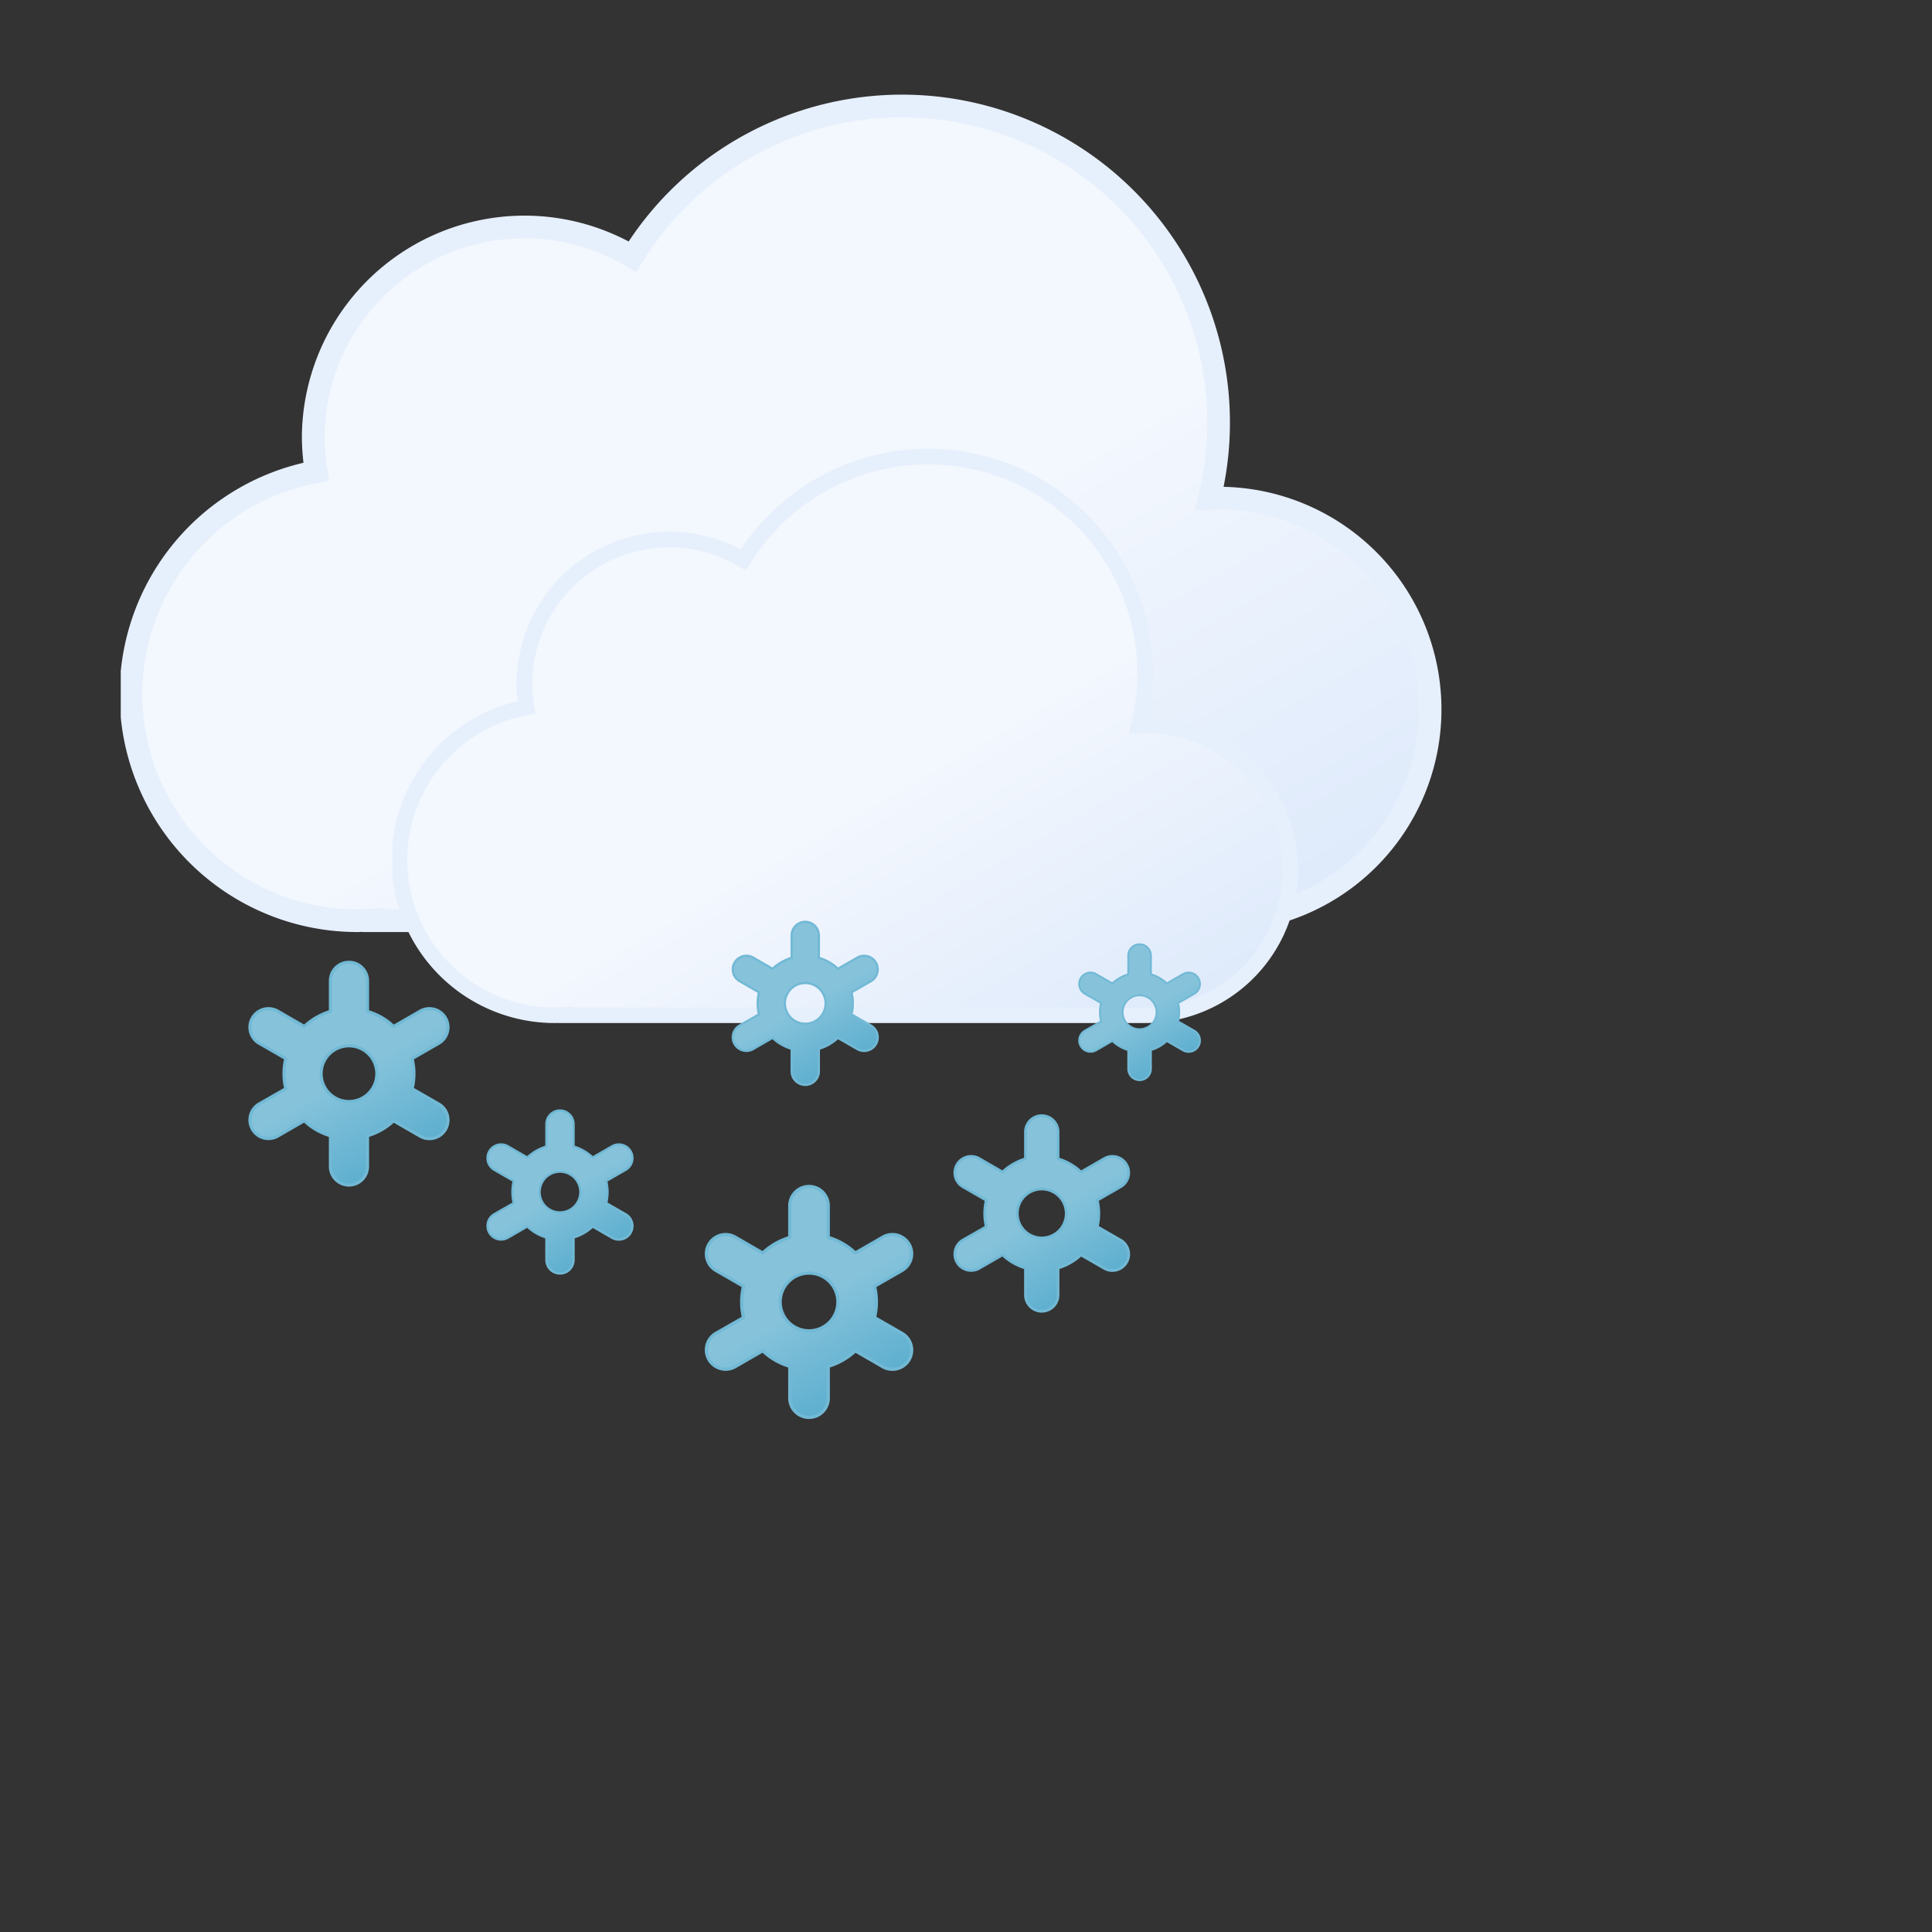
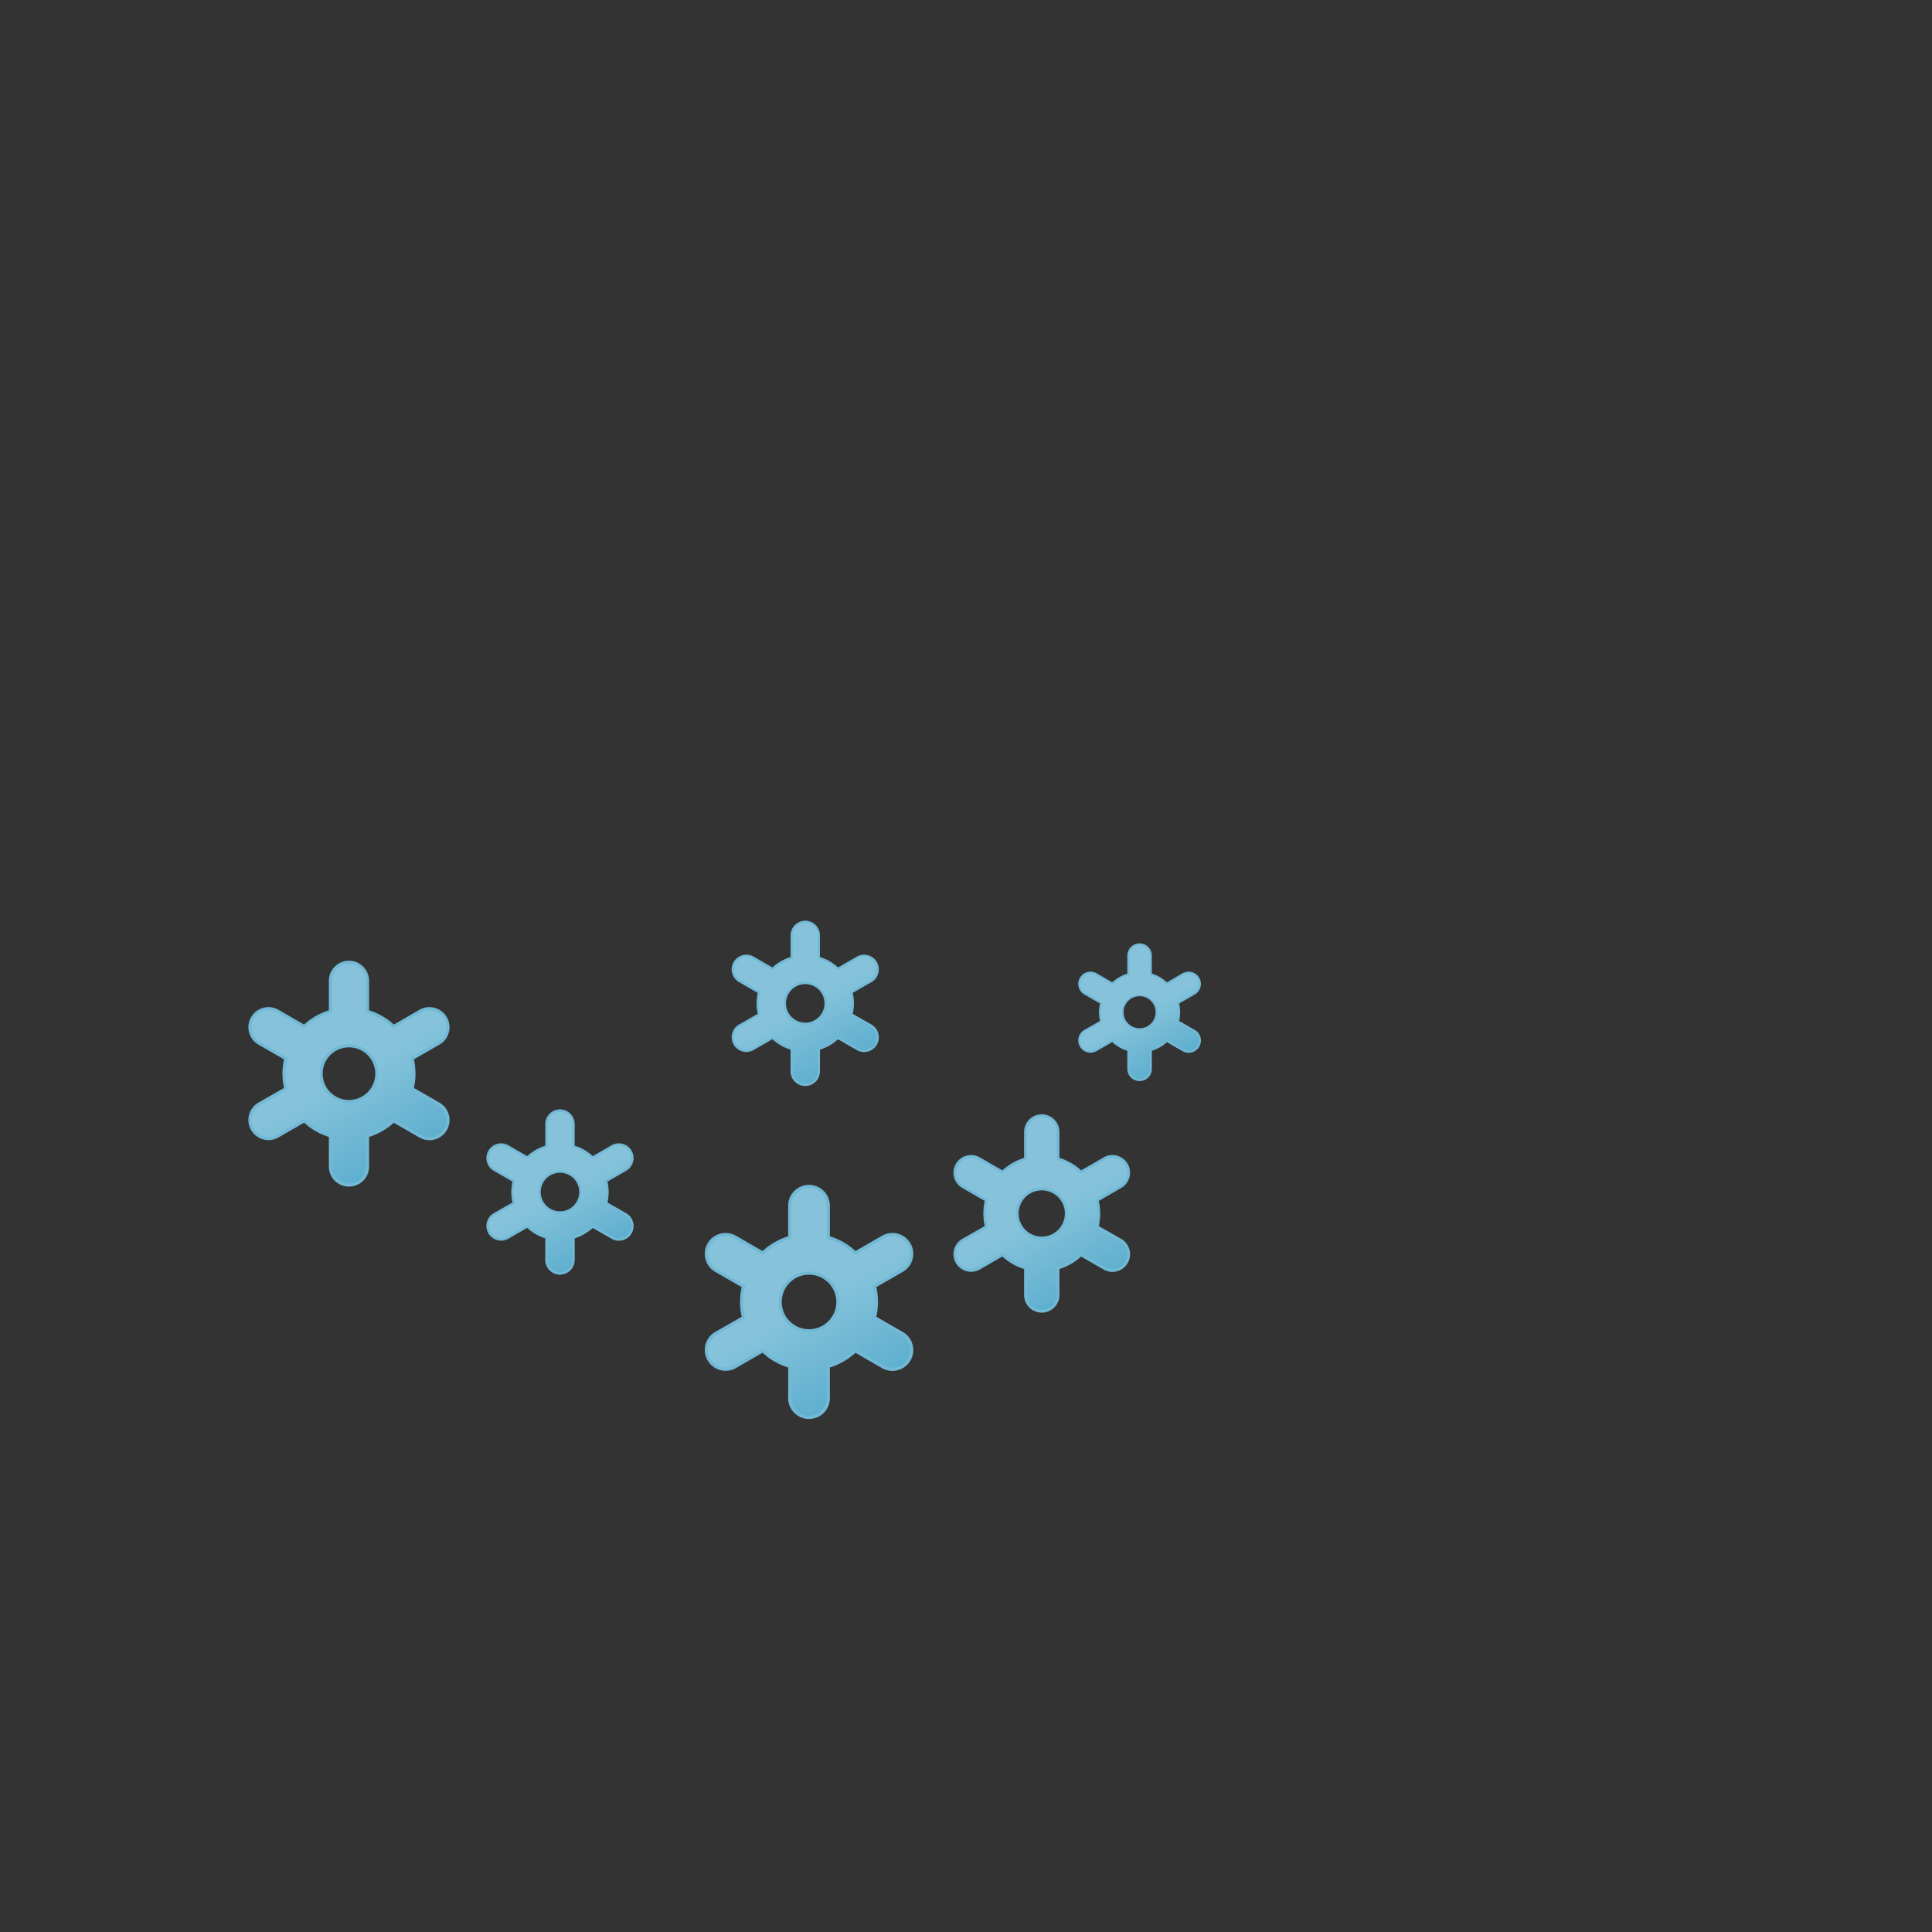
<svg xmlns="http://www.w3.org/2000/svg" width="32" height="32" viewBox="0 0 512 512">
  <rect x="0" y="0" width="512" height="512" fill="#333333" stroke="none" />
  <defs>
    <linearGradient id="a" x1="99.5" x2="232.6" y1="30.7" y2="261.4" gradientUnits="userSpaceOnUse">
      <stop offset="0" stop-color="#f3f7fe" />
      <stop offset=".5" stop-color="#f3f7fe" />
      <stop offset="1" stop-color="#deeafb" />
    </linearGradient>
    <symbol id="b" viewBox="0 0 350 202">
-       <path fill="url(#a)" stroke="#e6effc" stroke-miterlimit="10" stroke-width="6" d="m291 107-2.5.1A83.9 83.9 0 0 0 135.6 43 56 56 0 0 0 51 91a57 57 0 0 0 .8 9A60 60 0 0 0 63 219l4-.2v.2h224a56 56 0 0 0 0-112Z" />
-     </symbol>
+       </symbol>
  </defs>
  <use width="350" height="252" href="#b" transform="translate(32)" />
  <defs>
    <linearGradient id="c" x1="99.5" x2="232.6" y1="30.7" y2="261.4" gradientUnits="userSpaceOnUse">
      <stop offset="0" stop-color="#f3f7fe" />
      <stop offset=".5" stop-color="#f3f7fe" />
      <stop offset="1" stop-color="#deeafb" />
    </linearGradient>
    <symbol id="d" viewBox="0 0 350 222">
-       <path fill="url(#c)" stroke="#e6effc" stroke-miterlimit="10" stroke-width="6" d="m291 107-2.5.1A83.9 83.9 0 0 0 135.6 43 56 56 0 0 0 51 91a57 57 0 0 0 .8 9A60 60 0 0 0 63 219l4-.2v.2h224a56 56 0 0 0 0-112Z" />
-     </symbol>
+       </symbol>
  </defs>
  <use width="240" height="310" href="#d" transform="translate(104 40)" />
  <defs>
    <linearGradient id="e" x1="192" x2="320" y1="145.2" y2="366.8" gradientUnits="userSpaceOnUse">
      <stop offset="0" stop-color="#86c3db" />
      <stop offset=".5" stop-color="#86c3db" />
      <stop offset="1" stop-color="#5eafcf" />
    </linearGradient>
  </defs>
  <symbol id="f" viewBox="0 0 800 300">
    <path fill="url(#e)" stroke="#72b9d5" stroke-linecap="round" stroke-linejoin="round" stroke-width="4" d="m372 295.2-34.3-19.7a84 84 0 0 0 0-39l34.3-19.7a24 24 0 1 0-24-41.6L313.7 195a81 81 0 0 0-33.7-19.4V136a24 24 0 0 0-48 0v39.6a84 84 0 0 0-33.7 19.4L164 175.2a24 24 0 1 0-24 41.6l34.3 19.7a84 84 0 0 0 0 39L140 295.1a24 24 0 1 0 24 41.6l34.3-19.8a81 81 0 0 0 33.7 19.4V376a24 24 0 0 0 48 0v-39.7a84 84 0 0 0 33.7-19.3l34.3 19.8a24 24 0 1 0 24-41.6m-134-8a36 36 0 1 1 49.2-13.2 36 36 0 0 1-49.2 13.2" />
  </symbol>
  <use width="164" height="245.6" href="#f" transform="translate(40 140)" />
  <use width="120" height="200" href="#f" transform="translate(175 150)" />
  <use width="120" height="240" href="#f" transform="translate(110 180)" />
  <use width="170" height="245" href="#f" transform="translate(160 200)" />
  <use width="144" height="245" href="#f" transform="translate(230 180)" />
  <use width="100" height="170" href="#f" transform="translate(270 170)" />
</svg>